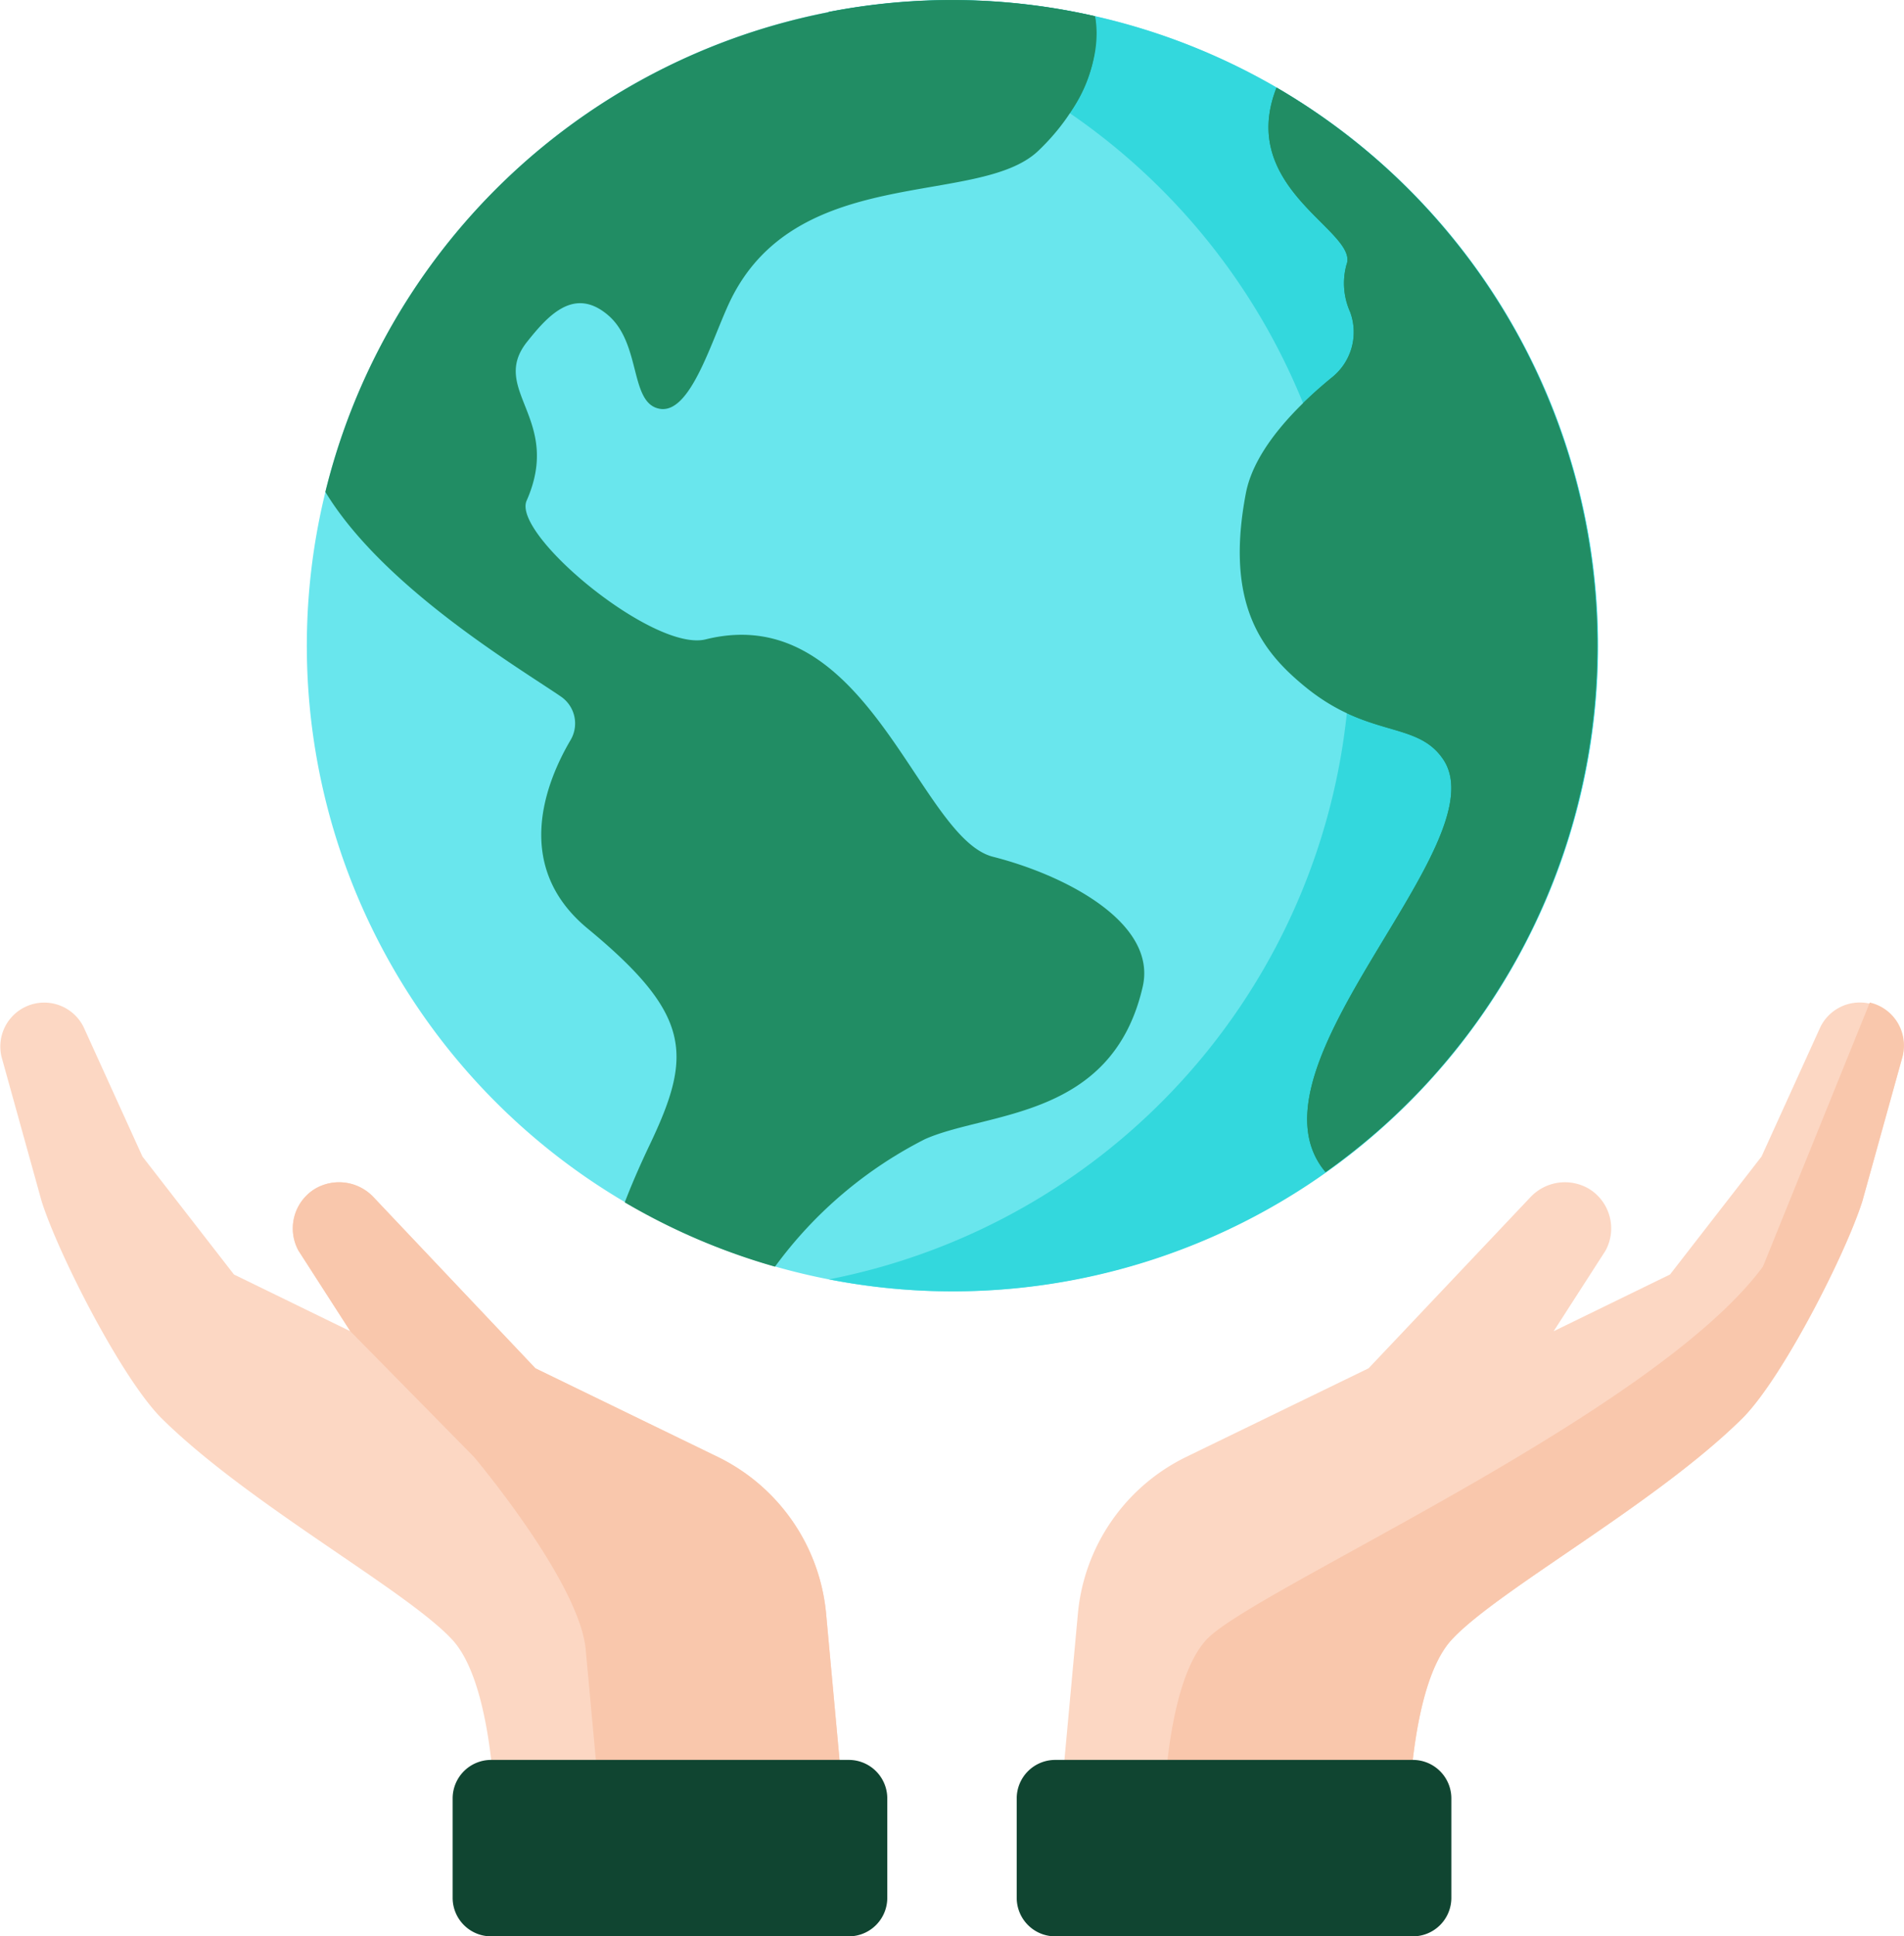
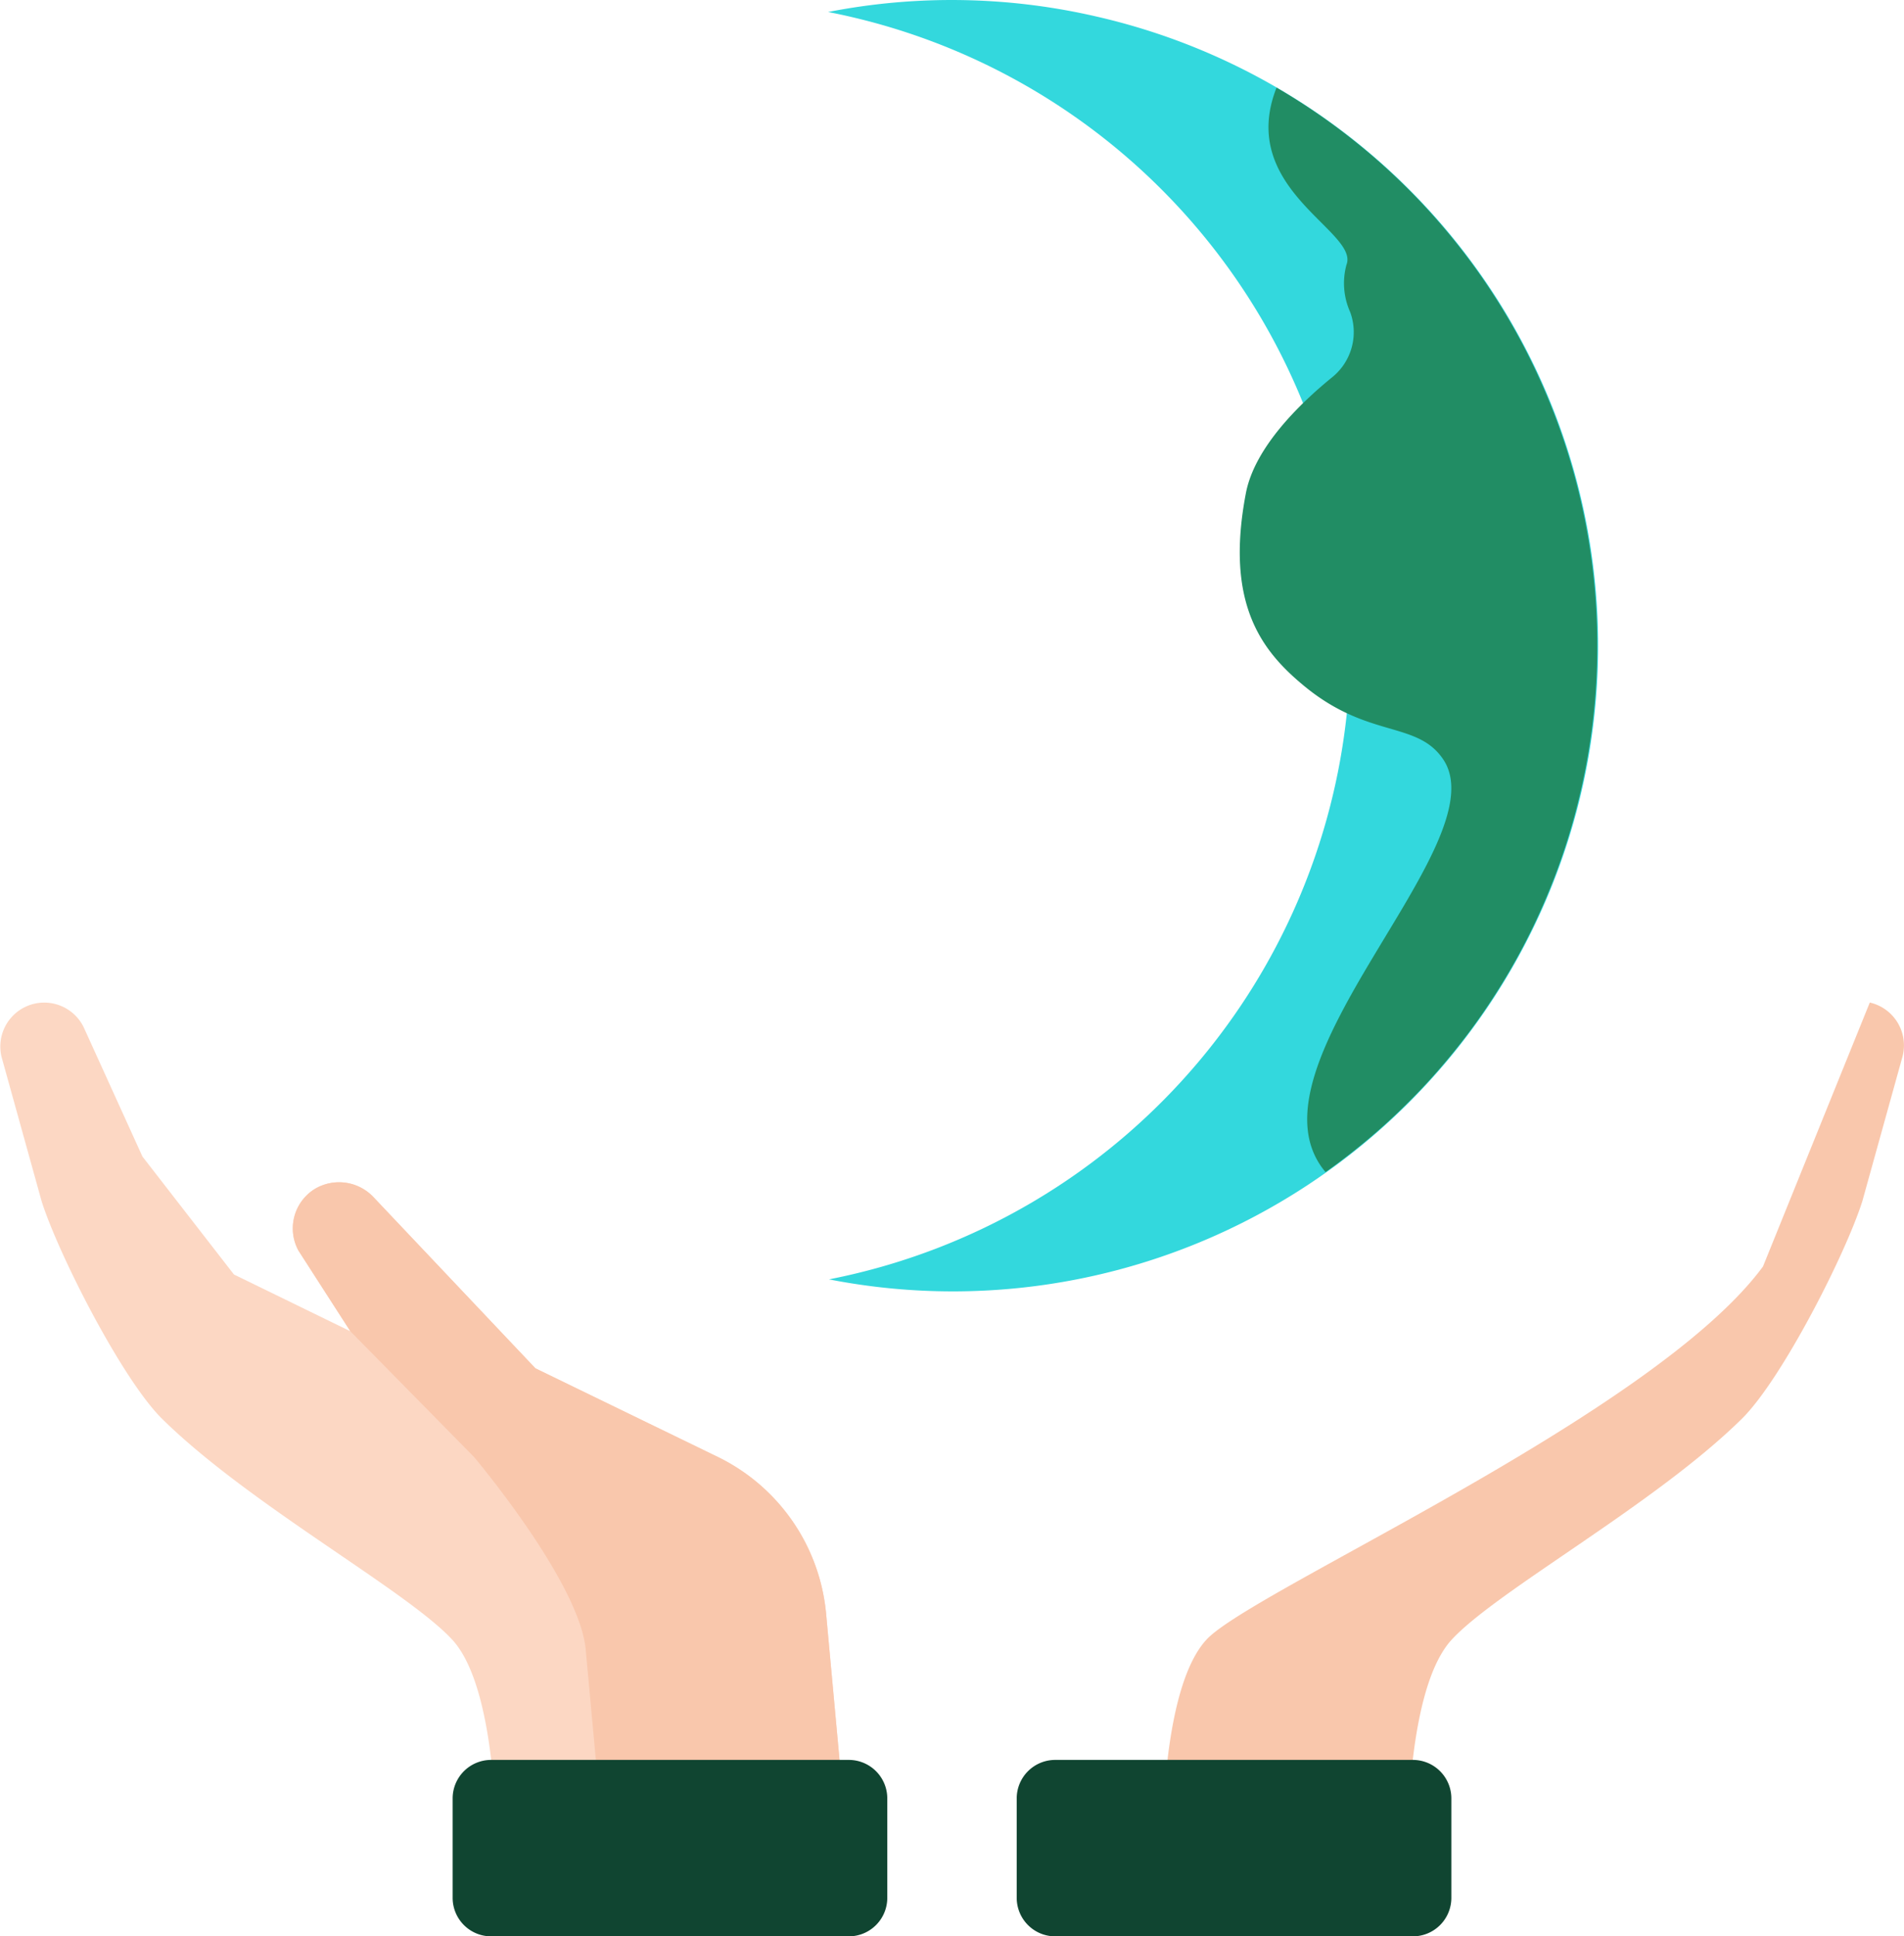
<svg xmlns="http://www.w3.org/2000/svg" id="save" width="82.374" height="83.736" viewBox="0 0 82.374 83.736">
  <path id="Path_90325" data-name="Path 90325" d="M21.97,302.231H37.247L36.24,291.287a8.4,8.4,0,0,0-4.694-6.785l-7.884-3.829-7.008-7.406a2.047,2.047,0,0,0-2.543-.346,2.007,2.007,0,0,0-.7,2.663l2.244,3.486-5.035-2.454-3.958-5.1-2.543-5.594a1.9,1.9,0,0,0-3.551,1.291L2.3,273.449c.731,2.307,3.488,7.708,5.211,9.408,3.767,3.714,10.576,7.415,12.552,9.551C22.184,294.7,21.97,302.231,21.97,302.231Zm0,0" transform="translate(-0.499 -221.499)" fill="#fcd7c3" />
  <path id="Path_90326" data-name="Path 90326" d="M101.026,331.255a8.4,8.4,0,0,0-4.694-6.785l-7.883-3.829-7.008-7.406a2.047,2.047,0,0,0-2.543-.346,2.008,2.008,0,0,0-.7,2.663l2.244,3.486,5.347,5.433s4.567,5.407,4.837,8.335l.864,9.394h10.542Zm0,0" transform="translate(-65.286 -261.467)" fill="#f9c7ac" />
  <path id="Path_90327" data-name="Path 90327" d="M121.9,465.367h15.474a1.665,1.665,0,0,1,1.665,1.665v4.3a1.665,1.665,0,0,1-1.665,1.665H121.9a1.665,1.665,0,0,1-1.665-1.665v-4.3A1.665,1.665,0,0,1,121.9,465.367Zm0,0" transform="translate(-100.652 -389.257)" fill="#104531" />
-   <path id="Path_90328" data-name="Path 90328" d="M294.754,302.231H279.477l1.007-10.944a8.4,8.4,0,0,1,4.694-6.785l7.883-3.829,7.008-7.406a2.046,2.046,0,0,1,2.543-.346,2.007,2.007,0,0,1,.7,2.663l-2.244,3.486,5.035-2.454,3.958-5.1,2.543-5.594a1.9,1.9,0,0,1,3.552,1.291l-1.733,6.237c-.732,2.307-3.488,7.708-5.211,9.408-3.767,3.714-10.576,7.415-12.552,9.551C294.539,294.7,294.754,302.231,294.754,302.231Zm0,0" transform="translate(-233.851 -221.499)" fill="#fcd7c3" />
  <path id="Path_90329" data-name="Path 90329" d="M338.576,265.094l-4.621,11.416c-4.723,6.41-22.1,14-24.076,16.135-2.12,2.292-1.906,9.824-1.906,9.824h10.611s-.214-7.531,1.906-9.824c1.976-2.136,8.785-5.836,12.552-9.551,1.723-1.7,4.479-7.1,5.211-9.407l1.733-6.237A1.9,1.9,0,0,0,338.576,265.094Zm0,0" transform="translate(-257.682 -221.738)" fill="#f9c7ac" />
  <path id="Path_90330" data-name="Path 90330" d="M286.589,465.367H271.115a1.665,1.665,0,0,0-1.665,1.665v4.3a1.665,1.665,0,0,0,1.665,1.665h15.474a1.665,1.665,0,0,0,1.665-1.665v-4.3A1.665,1.665,0,0,0,286.589,465.367Zm0,0" transform="translate(-225.463 -389.257)" fill="#104531" />
-   <path id="Path_90331" data-name="Path 90331" d="M115.8.714a27.918,27.918,0,1,0,20.938,33.473A27.917,27.917,0,0,0,115.8.714Zm0,0" transform="translate(-68.34 0.005)" fill="#69e6ed" />
  <path id="Path_90332" data-name="Path 90332" d="M231.182.718a27.81,27.81,0,0,0-11.627-.2c.314.061.629.126.944.2a27.921,27.921,0,0,1-.905,54.609A27.916,27.916,0,0,0,231.182.718Zm0,0" transform="translate(-183.729 0.001)" fill="#33d8dd" />
-   <path id="Path_90333" data-name="Path 90333" d="M115.451,37.051c-3.222-.822-5.4-11.148-12.429-9.4-2.25.558-8.39-4.54-7.744-6,1.568-3.549-1.643-4.788.024-6.875.906-1.135,2.031-2.389,3.491-1.153s.924,3.805,2.232,4.054,2.2-2.789,2.985-4.506c2.827-6.181,10.8-4.177,13.4-6.645,1.973-1.877,2.778-4.15,2.46-5.819a27.915,27.915,0,0,0-33.3,20.567c2.5,4.117,8.312,7.566,10.187,8.847a1.409,1.409,0,0,1,.425,1.879c-1.069,1.814-2.538,5.456.737,8.158,4.533,3.742,4.529,5.476,2.686,9.346-.466.977-.815,1.8-1.082,2.495a27.854,27.854,0,0,0,6.5,2.78,18.271,18.271,0,0,1,6.493-5.517c2.709-1.2,8.093-.848,9.415-6.587C122.56,39.942,118.673,37.872,115.451,37.051Zm0,0" transform="translate(-72.494 0)" fill="#218d64" />
-   <path id="Path_90334" data-name="Path 90334" d="M220.5.723a27.829,27.829,0,0,1,9.515,4.167A5.893,5.893,0,0,0,231.108.705a27.82,27.82,0,0,0-11.545-.18C219.877.586,220.191.65,220.5.723Zm0,0" transform="translate(-183.735 -0.004)" fill="#218d64" />
-   <path id="Path_90335" data-name="Path 90335" d="M343.21,53.552a27.93,27.93,0,0,0-13.164-30.4c-1.734,4.4,3.59,6.212,3.025,7.661a3.041,3.041,0,0,0,.158,2.039,2.507,2.507,0,0,1-.758,2.81c-1.432,1.162-3.374,3.056-3.751,5.025-.926,4.835.728,6.861,2.522,8.342,2.778,2.294,4.882,1.49,6.015,3.174,2.453,3.649-8.917,13.309-5.091,17.849A27.811,27.811,0,0,0,343.21,53.552Zm0,0" transform="translate(-274.818 -19.362)" fill="#218d64" />
-   <path id="Path_90336" data-name="Path 90336" d="M349.57,53.552a27.93,27.93,0,0,0-13.164-30.4c-1.734,4.4,3.59,6.212,3.025,7.661a3.042,3.042,0,0,0,.158,2.039,2.507,2.507,0,0,1-.758,2.81c-.4.325-.842.71-1.278,1.136A27.753,27.753,0,0,1,339.447,50.2c1.869.875,3.3.71,4.169,2,2.453,3.648-8.917,13.309-5.091,17.849A27.809,27.809,0,0,0,349.57,53.552Zm0,0" transform="translate(-281.178 -19.362)" fill="#218d64" />
+   <path id="Path_90335" data-name="Path 90335" d="M343.21,53.552a27.93,27.93,0,0,0-13.164-30.4c-1.734,4.4,3.59,6.212,3.025,7.661a3.041,3.041,0,0,0,.158,2.039,2.507,2.507,0,0,1-.758,2.81c-1.432,1.162-3.374,3.056-3.751,5.025-.926,4.835.728,6.861,2.522,8.342,2.778,2.294,4.882,1.49,6.015,3.174,2.453,3.649-8.917,13.309-5.091,17.849A27.811,27.811,0,0,0,343.21,53.552Z" transform="translate(-274.818 -19.362)" fill="#218d64" />
</svg>